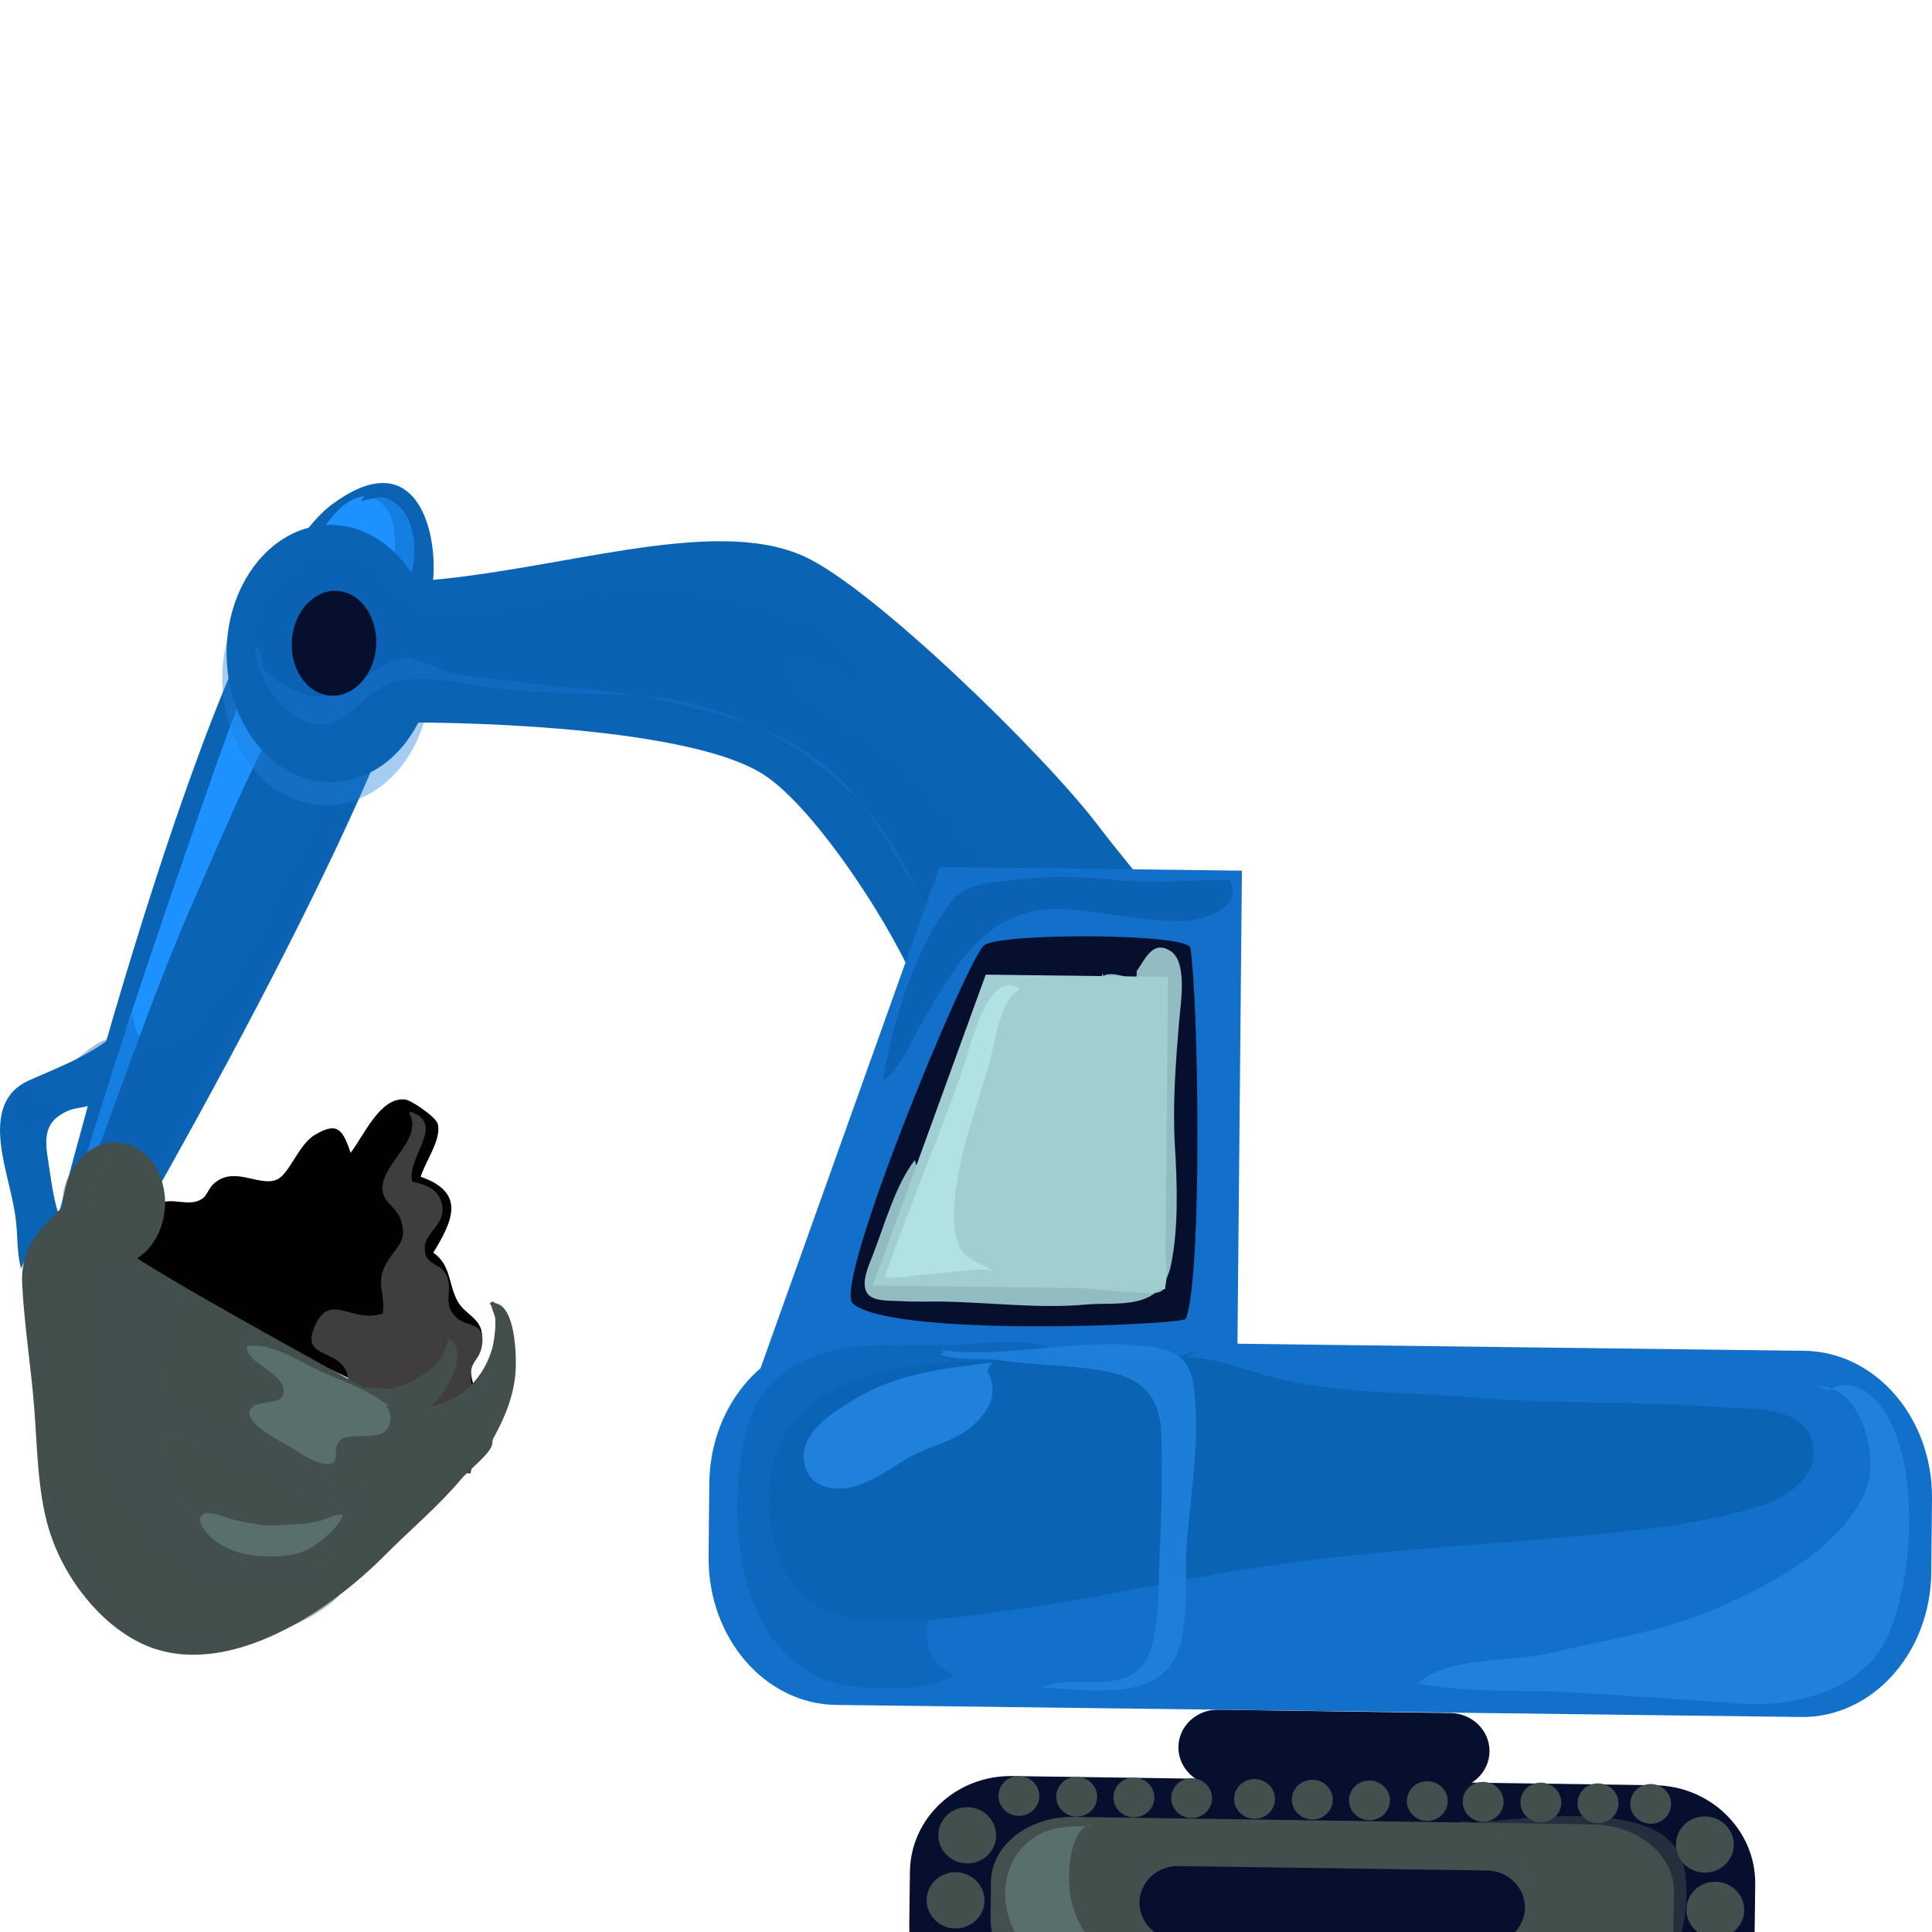
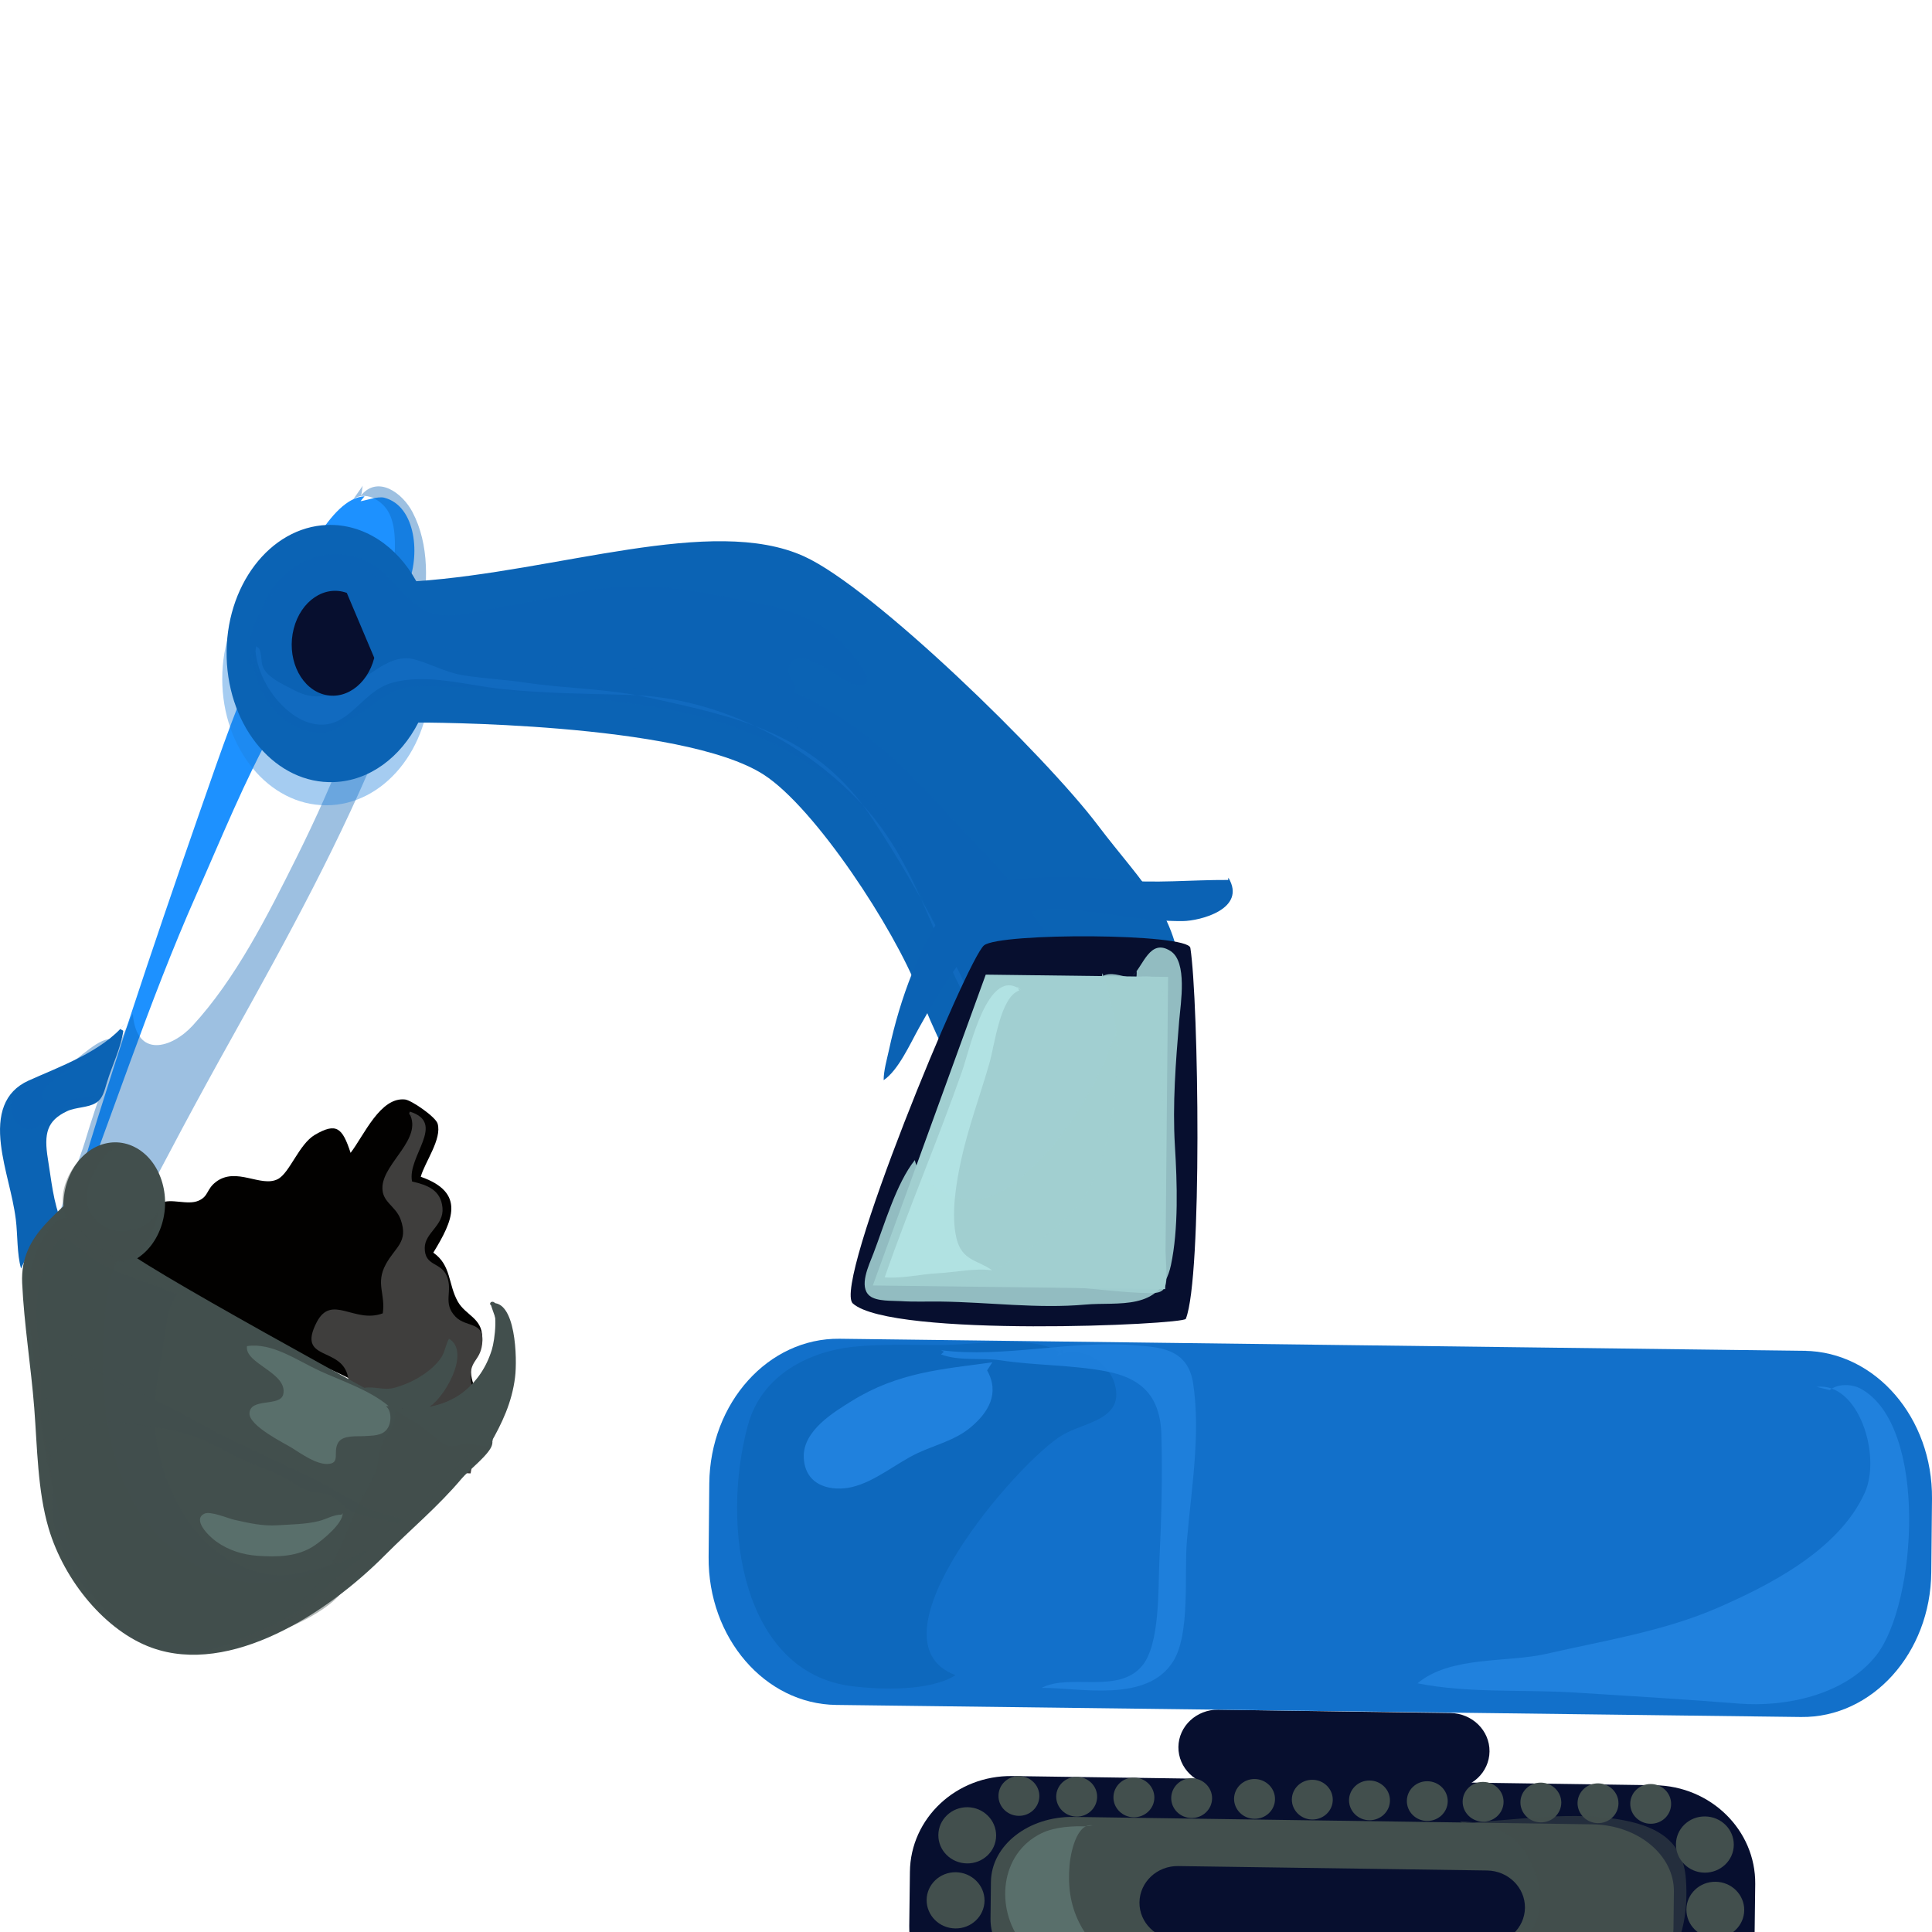
<svg xmlns="http://www.w3.org/2000/svg" width="32" height="32" viewBox="0 0 32 32" fill="none">
  <g clip-path="url(#clip0_192_11064)">
    <path d="M2.667 19.927C2.827 19.841 3.104 19.967 3.287 19.888C3.459 19.814 3.415 19.699 3.578 19.575C3.914 19.321 4.32 19.672 4.599 19.531C4.797 19.432 4.951 18.951 5.216 18.796C5.573 18.588 5.671 18.679 5.807 19.095C6.032 18.8 6.299 18.166 6.709 18.211C6.816 18.223 7.215 18.499 7.248 18.61C7.324 18.865 7.035 19.25 6.969 19.491C7.721 19.754 7.498 20.222 7.177 20.748C7.476 20.956 7.421 21.269 7.582 21.557C7.711 21.787 7.984 21.828 7.987 22.149C7.988 22.284 7.811 22.48 7.801 22.657C7.791 22.849 7.854 22.924 7.885 23.084C7.937 23.363 8 23.622 7.868 23.897C7.664 23.888 7.33 23.658 7.118 23.563C6.784 23.413 6.461 23.22 6.155 23.035C5.555 22.672 4.87 22.448 4.241 22.138C3.625 21.835 2.982 21.551 2.413 21.145C2.171 20.972 2.003 20.858 2.012 20.511C2.018 20.252 2.167 19.872 2.449 19.888L2.667 19.927Z" fill="#020100" />
    <path d="M6.783 18.446C7.002 18.861 6.364 19.252 6.335 19.647C6.315 19.912 6.551 19.964 6.636 20.199C6.77 20.574 6.545 20.654 6.39 20.941C6.217 21.261 6.388 21.43 6.34 21.753C5.868 21.929 5.49 21.42 5.243 21.905C4.912 22.553 5.659 22.294 5.763 22.803C5.807 23.017 5.639 23.035 5.762 23.241C5.868 23.419 6.277 23.538 6.445 23.639C6.816 23.865 7.362 24.407 7.795 24.404C7.831 24.148 7.972 23.96 7.984 23.7C7.997 23.408 7.839 23.166 7.803 22.89C7.757 22.525 7.948 22.562 7.986 22.266C8.035 21.875 7.727 21.998 7.545 21.809C7.324 21.579 7.506 21.391 7.401 21.136C7.303 20.897 7.033 20.98 7.035 20.668C7.037 20.415 7.355 20.3 7.329 20.005C7.302 19.709 7.08 19.628 6.825 19.569C6.74 19.151 7.399 18.603 6.789 18.412C6.755 18.479 6.811 18.457 6.818 18.485L6.783 18.446Z" fill="#3F3E3D" />
    <path d="M2.071 16.954C1.692 17.421 0.972 17.672 0.471 17.899C0.064 18.084 -0.045 18.465 0.016 18.962C0.067 19.384 0.209 19.78 0.262 20.198C0.294 20.453 0.279 20.77 0.349 21.011C0.423 20.832 0.538 20.651 0.66 20.512C0.767 20.389 0.925 20.352 1.02 20.232C0.884 19.936 0.848 19.525 0.793 19.195C0.725 18.775 0.777 18.562 1.11 18.405C1.254 18.337 1.458 18.349 1.589 18.267C1.7 18.199 1.724 18.083 1.772 17.926C1.854 17.654 2.001 17.36 2.042 17.075C2.027 17.06 2.008 17.056 1.992 17.043L2.071 16.954Z" fill="#0B63B4" />
-     <path d="M1.619 21.422L0.764 20.934C0.764 20.934 3.468 9.901 5.476 8.373C6.89 7.299 7.264 8.802 7.169 9.648C6.84 12.605 1.619 21.422 1.619 21.422Z" fill="#0B63B4" />
    <path d="M6.038 8.22C5.463 8.25 4.96 9.443 4.713 9.933C4.275 10.801 3.905 11.749 3.577 12.681C2.795 14.911 2.042 17.102 1.358 19.367C1.263 19.683 1.175 20.018 1.132 20.351C1.851 18.514 2.457 16.61 3.256 14.809C3.668 13.88 4.056 12.917 4.544 12.038C4.814 11.553 5.136 10.895 5.552 10.57C5.785 10.39 6.033 10.449 6.275 10.316C6.489 10.198 6.637 9.943 6.747 9.7C6.965 9.222 6.899 8.382 6.363 8.243C6.256 8.216 6.033 8.297 5.972 8.301L6.038 8.22Z" fill="#1D91FF" />
    <path opacity="0.4" d="M5.85 8.272C6.038 8.125 6.321 8.276 6.435 8.482C6.663 8.889 6.467 9.745 6.383 10.17C6.103 11.577 5.532 12.956 4.915 14.196C4.426 15.177 3.904 16.211 3.192 16.986C2.852 17.357 2.258 17.545 2.2 16.791C1.883 17.463 1.617 18.212 1.4 18.932C1.246 19.44 0.812 20.284 0.904 20.832C0.948 21.099 1.215 21.273 1.452 21.216C1.815 21.128 2.058 20.53 2.23 20.194C2.751 19.18 3.291 18.17 3.845 17.18C4.755 15.543 5.658 13.908 6.374 12.128C6.777 11.123 7.39 9.553 6.834 8.485C6.666 8.162 6.254 7.862 5.973 8.214C6.005 8.155 5.99 8.103 6.009 8.044L5.85 8.272Z" fill="#0B63B4" />
    <path d="M2.23 20.194C1.756 21.062 1.993 20.408 1.908 20.352C1.809 20.287 2.188 19.341 2.069 19.265C1.768 19.069 1.634 19.308 1.453 19.55C1.046 20.093 0.328 20.399 0.367 21.251C0.399 21.937 0.513 22.63 0.567 23.318C0.618 23.974 0.621 24.691 0.806 25.316C1.066 26.19 1.752 27.016 2.512 27.291C3.818 27.763 5.426 26.718 6.38 25.755C6.804 25.328 7.259 24.952 7.651 24.485C7.758 24.358 8.108 24.089 8.149 23.934C8.226 23.647 7.668 23.897 7.467 23.782C6.374 23.162 2.156 20.889 1.973 20.617L2.23 20.194Z" fill="#424F4D" />
    <path d="M2.648 20.372C2.443 20.882 1.938 21.103 1.522 20.865C1.104 20.626 0.932 20.019 1.138 19.508C1.342 18.999 1.846 18.778 2.264 19.017C2.681 19.255 2.853 19.862 2.648 20.372Z" fill="#424F4D" />
    <path opacity="0.4" d="M2.042 19.023C1.842 18.892 1.573 19.362 1.506 19.528C1.346 19.922 1.477 20.2 1.81 20.352C2.082 20.477 2.644 20.31 2.66 19.872C2.588 20.382 2.361 20.987 1.841 20.887C1.481 20.818 1.08 20.38 1.04 19.938C0.992 19.4 1.586 18.758 2.019 18.995C2.035 18.978 2.019 18.974 2.014 18.954L2.042 19.023Z" fill="#424F4D" />
    <path opacity="0.4" d="M1.922 20.907C1.73 21.388 1.708 22.038 1.703 22.563C1.697 23.338 1.822 24.157 2.178 24.815C2.694 25.765 3.641 26.326 4.584 26.205C5.251 26.119 5.79 25.743 6.374 25.385C6.599 25.247 6.796 25.043 6.997 24.859C7.186 24.686 7.375 24.505 7.551 24.311C7.647 24.205 7.736 24.096 7.843 24.003C7.788 24.114 7.679 24.205 7.598 24.285C7.454 24.428 7.222 24.515 7.184 24.734C7.132 25.034 5.959 26.018 5.623 26.417C5.299 26.802 3.973 27.483 2.584 27.218C0.936 26.904 0.641 23.317 0.596 22.873C0.559 22.502 0.517 22.133 0.475 21.763C0.43 21.368 0.487 20.92 0.673 20.577C0.774 20.389 1.023 20.031 1.205 20.227C1.352 20.386 1.478 20.543 1.653 20.66C1.774 20.74 1.873 20.847 2.019 20.827C2 20.814 1.982 20.814 1.961 20.809L1.922 20.907Z" fill="#424F4D" />
    <path opacity="0.4" d="M6.517 23.306C6.586 23.416 6.52 23.58 6.467 23.679C6.417 23.769 6.358 23.832 6.321 23.934C6.28 24.047 6.275 24.163 6.246 24.281C6.186 24.532 6.038 24.718 5.929 24.938C5.828 25.139 5.757 25.36 5.662 25.566C5.51 25.898 5.303 26.236 5.049 26.463C4.853 26.637 4.624 26.748 4.431 26.922C4.634 26.974 4.944 26.72 5.121 26.617C5.358 26.479 5.599 26.366 5.824 26.203C6.2 25.931 6.531 25.597 6.86 25.256C7.116 24.99 7.39 24.741 7.641 24.47C7.737 24.366 7.833 24.262 7.936 24.167C7.988 24.119 8.125 24.019 8.109 23.924C8.066 23.68 7.743 23.892 7.638 23.904C7.499 23.919 7.353 23.776 7.226 23.712C6.98 23.588 6.749 23.421 6.499 23.299C6.492 23.325 6.507 23.319 6.518 23.334V23.306H6.517Z" fill="#424F4D" />
    <path opacity="0.3" d="M2.975 21.39C2.784 21.596 2.76 21.916 2.72 22.199C2.656 22.641 2.542 23.08 2.562 23.532C2.595 24.284 2.936 25.09 3.429 25.556C3.817 25.923 4.392 26.166 4.884 26.067C5.279 25.988 5.711 25.894 6.068 25.671C6.022 25.806 5.83 25.915 5.737 25.996C5.539 26.17 5.344 26.351 5.146 26.523C4.86 26.772 4.525 26.914 4.197 27.059C3.772 27.249 3.288 27.453 2.827 27.36C2.54 27.302 2.154 27.161 1.927 26.939C1.824 26.838 1.751 26.692 1.658 26.579C1.538 26.429 1.388 26.319 1.291 26.141C1.134 25.852 0.911 25.476 0.869 25.133C0.849 24.965 0.872 24.789 0.861 24.62C0.844 24.329 0.787 24.036 0.721 23.756C0.658 23.485 0.674 23.218 0.678 22.939C0.683 22.615 0.644 22.314 0.612 21.995C0.568 21.537 0.656 21.106 0.853 20.709C0.946 20.522 1.049 20.444 1.206 20.583C1.432 20.78 1.641 20.931 1.907 21.046C2.127 21.142 2.354 21.216 2.579 21.294C2.662 21.322 2.739 21.361 2.821 21.392C2.858 21.406 2.967 21.452 2.948 21.401L2.975 21.39Z" fill="#424F4D" />
    <path opacity="0.3" d="M0.799 22.285C1.091 22.363 1.397 22.59 1.666 22.741C2.007 22.931 2.358 23.089 2.707 23.256C3.089 23.439 3.456 23.664 3.838 23.848C4.266 24.055 4.697 24.252 5.128 24.455C5.509 24.634 5.852 24.896 6.244 25.04C6.349 25.078 6.447 25.105 6.553 25.13C6.583 25.137 6.664 25.137 6.658 25.193C6.651 25.281 6.424 25.19 6.386 25.181C6.173 25.129 5.918 25.118 5.735 24.976C5.646 24.907 5.569 24.823 5.475 24.77C5.388 24.721 5.324 24.734 5.232 24.724C4.988 24.696 4.756 24.474 4.523 24.386C4.22 24.269 3.927 24.152 3.64 23.987C3.312 23.798 2.962 23.701 2.603 23.647C2.266 23.596 1.867 23.505 1.529 23.579C1.316 23.625 0.848 23.898 0.868 24.219C0.801 24.112 0.825 23.819 0.816 23.687C0.802 23.481 0.795 23.271 0.761 23.07C0.737 22.936 0.82 22.34 0.7 22.282L0.799 22.285Z" fill="#424F4D" />
    <path opacity="0.4" d="M1.878 17.216C1.658 17.153 1.299 17.553 1.091 17.663C0.846 17.792 0.489 17.853 0.292 18.07C0.014 18.375 0.309 18.846 0.635 18.658C0.773 18.58 0.888 18.455 1.028 18.379C1.202 18.28 1.403 18.276 1.564 18.157C1.416 18.144 0.318 18.439 0.823 17.942C1.128 17.642 1.577 17.541 1.858 17.212C1.837 17.3 1.81 17.248 1.77 17.261L1.878 17.216Z" fill="#0B63B4" />
    <path d="M2.195 20.006C2.11 20.219 1.897 20.309 1.718 20.207C1.539 20.106 1.464 19.851 1.551 19.637C1.636 19.424 1.849 19.333 2.028 19.435C2.207 19.537 2.282 19.792 2.195 20.006Z" fill="#424F4D" />
    <path d="M6.663 23.303C7.178 23.39 7.742 23.169 8.05 22.641C8.151 22.468 8.238 22.265 8.24 22.052C8.241 21.863 8.166 21.745 8.124 21.587C8.548 21.506 8.569 22.516 8.531 22.811C8.48 23.231 8.312 23.579 8.12 23.914C8.034 23.8 7.834 23.853 7.713 23.859C7.549 23.867 7.467 23.843 7.316 23.756C7.061 23.611 6.865 23.405 6.608 23.276C6.603 23.323 6.625 23.342 6.651 23.376L6.663 23.303Z" fill="#424F4D" />
    <path d="M8.114 21.602C8.261 21.674 8.197 22.194 8.146 22.357C8.054 22.652 7.899 22.873 7.684 23.05C7.359 23.317 6.86 23.38 6.484 23.305C6.623 23.423 6.786 23.5 6.941 23.6C7.083 23.693 7.214 23.827 7.352 23.916C7.505 24.016 7.638 23.881 7.807 23.912C7.909 23.931 8.111 24.023 8.164 23.845C7.997 23.706 7.704 23.76 7.507 23.663C7.534 23.556 7.664 23.522 7.736 23.462C7.838 23.378 7.932 23.27 7.997 23.144C8.09 22.967 8.183 22.729 8.243 22.532C8.282 22.404 8.328 21.468 8.128 21.569L8.114 21.602Z" fill="#424F4D" />
    <path d="M6.038 22.987C6.194 22.958 6.36 23.033 6.527 22.987C6.698 22.942 6.878 22.862 7.03 22.755C7.134 22.682 7.239 22.592 7.312 22.478C7.374 22.379 7.38 22.274 7.437 22.174C7.817 22.399 7.326 23.217 7.075 23.32C6.718 23.466 6.253 23.171 5.957 22.944C5.949 22.957 5.946 22.973 5.937 22.988L6.038 22.987Z" fill="#424F4D" />
    <path opacity="0.6" d="M6.437 23.289C6.12 23.022 5.662 22.874 5.3 22.708C4.924 22.535 4.506 22.232 4.091 22.296C4.046 22.588 4.773 22.736 4.691 23.096C4.642 23.304 4.145 23.147 4.132 23.407C4.122 23.619 4.712 23.904 4.84 23.985C4.996 24.084 5.233 24.25 5.416 24.248C5.655 24.246 5.503 24.053 5.604 23.89C5.684 23.765 5.919 23.795 6.044 23.786C6.162 23.777 6.326 23.787 6.412 23.669C6.486 23.57 6.491 23.365 6.392 23.292L6.437 23.289Z" fill="#69847F" />
    <path opacity="0.6" d="M5.656 25.088C5.526 25.084 5.403 25.165 5.275 25.195C5.057 25.248 4.826 25.248 4.602 25.263C4.353 25.28 4.128 25.228 3.883 25.173C3.777 25.15 3.486 25.022 3.384 25.072C3.184 25.169 3.451 25.439 3.581 25.532C3.791 25.683 4.03 25.752 4.267 25.769C4.586 25.791 4.935 25.788 5.215 25.595C5.348 25.503 5.679 25.235 5.676 25.063L5.656 25.088Z" fill="#69847F" />
    <path opacity="0.4" d="M7.126 11.244C7.126 12.401 6.354 13.338 5.403 13.338C4.452 13.338 3.681 12.401 3.681 11.244C3.681 10.088 4.452 9.151 5.403 9.151C6.354 9.151 7.126 10.088 7.126 11.244Z" fill="#2081DD" />
    <path d="M18.181 13.665C17.31 12.513 14.466 9.734 13.316 9.214C11.791 8.524 9.241 9.466 6.895 9.627C6.575 9.046 6.027 8.673 5.418 8.695C4.468 8.731 3.723 9.713 3.754 10.889C3.786 12.065 4.58 12.99 5.531 12.954C6.121 12.933 6.634 12.543 6.929 11.968C6.929 11.968 11.294 11.956 12.65 12.831C13.505 13.383 14.816 15.392 15.21 16.413C15.71 17.715 16.519 19.211 17.479 19.175C18.53 19.136 19.622 17.895 19.584 16.452C19.549 15.136 18.94 14.669 18.181 13.665Z" fill="#0B63B4" />
    <path opacity="0.3" d="M4.147 10.796C4.364 11.2 4.34 11.519 4.729 11.807C5.084 12.069 5.484 12.122 5.864 11.887C6.263 11.64 6.463 11.374 6.947 11.37C7.496 11.365 8.072 11.411 8.62 11.463C10.565 11.648 12.422 11.71 14.039 13.147C15.286 14.256 15.684 16.063 16.599 17.482C16.943 18.015 17.34 18.399 17.915 18.117C18.163 17.996 18.418 17.794 18.583 17.547C18.766 17.273 19.072 16.55 18.791 16.266C18.338 16.712 17.834 16.078 17.514 15.696C17.196 15.314 16.954 14.852 16.629 14.479C16.308 14.11 15.96 13.775 15.634 13.413C14.685 12.362 13.662 11.498 12.383 11.223C10.719 10.866 9.008 11.308 7.362 10.711C6.902 10.543 6.819 10.167 6.504 9.798C6.234 9.482 5.833 9.291 5.468 9.291C4.901 9.292 3.86 10.263 4.212 11.034C4.176 10.994 4.147 11.009 4.106 10.982L4.147 10.796Z" fill="#0B63B4" />
    <path opacity="0.3" d="M4.19 10.788C4.158 11.44 4.646 12.066 5.193 12.131C5.549 12.172 5.743 11.981 5.992 11.71C6.301 11.371 6.508 11.321 6.928 11.343C8.525 11.429 10.243 11.172 11.781 11.765C12.522 12.051 13.225 12.303 13.875 12.824C14.082 12.988 14.29 13.177 14.466 13.383C14.659 13.609 14.846 14.072 15.101 14.153C14.761 13.333 14.065 12.682 13.429 12.212C13.132 11.992 13.037 11.983 13.063 11.594C13.069 11.514 13.174 11.469 13.177 11.391C13.181 11.294 13.043 11.195 13.061 11.101C13.164 10.577 13.893 11.272 14.125 11.33C14.669 11.465 14.145 10.842 13.945 10.642C13.358 10.053 12.575 10.006 11.851 9.852C11.091 9.691 10.307 9.658 9.541 9.815C8.916 9.942 8.298 10.055 7.672 10.168C7.048 10.282 6.853 9.996 6.405 9.534C5.629 8.728 4.194 9.366 4.255 10.669C4.263 10.834 4.259 10.949 4.329 11.102C4.309 11.129 4.282 11.132 4.25 11.112L4.19 10.788Z" fill="#0B63B4" />
    <path opacity="0.3" d="M4.232 10.781C4.272 11.301 4.705 11.854 5.132 11.974C5.761 12.15 5.952 11.465 6.488 11.311C7.062 11.146 7.73 11.352 8.314 11.412C9.029 11.487 9.725 11.49 10.436 11.51C11.808 11.549 13.234 12.217 14.255 13.296C15.099 14.185 15.374 15.3 15.937 16.423C16.173 16.892 16.853 18.463 17.464 18.004C17.087 17.732 16.734 17.658 16.444 17.177C16.151 16.691 15.916 16.142 15.652 15.63C15.276 14.898 14.873 14.201 14.433 13.536C13.5 12.125 12.153 11.868 10.754 11.556C10.066 11.403 9.382 11.408 8.684 11.304C8.344 11.253 8.008 11.239 7.667 11.184C7.374 11.136 7.13 10.991 6.855 10.919C6.389 10.799 5.991 11.374 5.526 11.495C5.245 11.567 5.074 11.543 4.823 11.406C4.698 11.338 4.47 11.24 4.377 11.09C4.307 10.977 4.349 10.86 4.293 10.743C4.276 10.73 4.26 10.715 4.244 10.702L4.232 10.781Z" fill="#1E7ED9" />
-     <path d="M6.199 10.896C6.081 11.357 5.688 11.622 5.319 11.489C4.95 11.355 4.747 10.873 4.865 10.413C4.983 9.952 5.376 9.687 5.744 9.82C6.112 9.954 6.315 10.436 6.199 10.896Z" fill="#070F2F" />
+     <path d="M6.199 10.896C6.081 11.357 5.688 11.622 5.319 11.489C4.95 11.355 4.747 10.873 4.865 10.413C4.983 9.952 5.376 9.687 5.744 9.82Z" fill="#070F2F" />
    <path d="M29.061 32.102C29.051 32.993 28.29 33.705 27.362 33.691L16.723 33.539C15.795 33.525 15.051 32.792 15.06 31.901L15.071 31.005C15.08 30.114 15.841 29.403 16.768 29.417L27.409 29.569C28.337 29.582 29.081 30.315 29.072 31.205L29.061 32.102Z" fill="#070F2F" />
    <path d="M24.671 29.01C24.667 29.356 24.372 29.633 24.011 29.628L20.166 29.573C19.805 29.567 19.515 29.282 19.518 28.936C19.522 28.59 19.819 28.313 20.179 28.318L24.025 28.373C24.385 28.379 24.675 28.663 24.671 29.01Z" fill="#070F2F" />
    <path d="M27.718 31.938C27.712 32.542 27.098 33.024 26.349 33.013L17.752 32.89C17.002 32.879 16.399 32.381 16.406 31.776L16.413 31.169C16.42 30.565 17.032 30.083 17.783 30.094L26.38 30.217C27.129 30.228 27.731 30.726 27.725 31.331L27.718 31.938Z" fill="#424F4D" />
    <path d="M25.258 31.6C25.253 31.936 24.967 32.205 24.616 32.2L19.501 32.127C19.151 32.121 18.869 31.845 18.873 31.509C18.878 31.172 19.165 30.903 19.514 30.908L24.63 30.981C24.981 30.986 25.262 31.263 25.258 31.6Z" fill="#070F2F" />
    <path d="M16.499 30.405C16.497 30.662 16.28 30.867 16.017 30.864C15.752 30.861 15.539 30.65 15.542 30.393C15.544 30.136 15.761 29.93 16.026 29.933C16.289 29.936 16.501 30.148 16.499 30.405Z" fill="#424F4D" />
    <path d="M16.307 31.481C16.304 31.739 16.087 31.945 15.823 31.941C15.558 31.938 15.346 31.726 15.348 31.469C15.35 31.213 15.567 31.007 15.831 31.01C16.096 31.014 16.308 31.225 16.307 31.481Z" fill="#424F4D" />
    <path d="M27.759 30.546C27.757 30.802 27.969 31.014 28.233 31.017C28.497 31.02 28.715 30.814 28.717 30.558C28.72 30.3 28.507 30.089 28.242 30.086C27.978 30.082 27.761 30.288 27.759 30.546Z" fill="#424F4D" />
    <path d="M27.932 31.627C27.93 31.884 28.142 32.096 28.407 32.099C28.671 32.102 28.887 31.896 28.89 31.639C28.892 31.382 28.68 31.171 28.416 31.168C28.151 31.164 27.934 31.37 27.932 31.627Z" fill="#424F4D" />
    <path d="M17.215 29.751C17.213 29.933 17.06 30.079 16.873 30.076C16.686 30.074 16.535 29.924 16.538 29.743C16.539 29.561 16.692 29.415 16.879 29.418C17.066 29.42 17.217 29.569 17.215 29.751Z" fill="#424F4D" />
    <path d="M18.172 29.763C18.17 29.945 18.017 30.091 17.831 30.089C17.644 30.086 17.493 29.937 17.494 29.755C17.496 29.574 17.649 29.428 17.836 29.43C18.023 29.432 18.174 29.581 18.172 29.763Z" fill="#424F4D" />
    <path d="M19.12 29.775C19.118 29.957 18.965 30.102 18.778 30.1C18.591 30.098 18.44 29.948 18.442 29.767C18.444 29.585 18.597 29.439 18.783 29.442C18.971 29.444 19.121 29.594 19.12 29.775Z" fill="#424F4D" />
    <path d="M20.076 29.787C20.074 29.969 19.921 30.115 19.734 30.112C19.547 30.11 19.397 29.96 19.399 29.779C19.401 29.597 19.554 29.451 19.74 29.453C19.927 29.456 20.077 29.605 20.076 29.787Z" fill="#424F4D" />
    <path d="M21.118 29.8C21.117 29.982 20.964 30.128 20.776 30.125C20.589 30.123 20.439 29.973 20.44 29.792C20.442 29.61 20.596 29.464 20.782 29.466C20.97 29.469 21.12 29.619 21.118 29.8Z" fill="#424F4D" />
    <path d="M22.075 29.812C22.073 29.994 21.921 30.139 21.733 30.137C21.546 30.135 21.396 29.985 21.397 29.804C21.399 29.622 21.552 29.476 21.74 29.479C21.927 29.481 22.076 29.63 22.075 29.812Z" fill="#424F4D" />
    <path d="M23.022 29.824C23.02 30.006 22.867 30.151 22.68 30.149C22.494 30.147 22.343 29.997 22.344 29.816C22.346 29.634 22.5 29.488 22.686 29.491C22.873 29.493 23.024 29.642 23.022 29.824Z" fill="#424F4D" />
    <path d="M23.979 29.836C23.977 30.017 23.824 30.163 23.637 30.161C23.45 30.159 23.3 30.009 23.302 29.828C23.303 29.646 23.456 29.5 23.643 29.503C23.83 29.505 23.981 29.654 23.979 29.836Z" fill="#424F4D" />
    <path d="M24.904 29.847C24.902 30.029 24.748 30.175 24.561 30.173C24.375 30.17 24.224 30.021 24.226 29.839C24.227 29.657 24.381 29.512 24.567 29.514C24.755 29.516 24.906 29.666 24.904 29.847Z" fill="#424F4D" />
    <path d="M25.86 29.859C25.858 30.041 25.705 30.187 25.519 30.184C25.331 30.182 25.181 30.032 25.183 29.85C25.184 29.669 25.337 29.523 25.524 29.526C25.711 29.528 25.861 29.678 25.86 29.859Z" fill="#424F4D" />
    <path d="M26.807 29.871C26.806 30.053 26.652 30.199 26.465 30.197C26.279 30.194 26.128 30.044 26.129 29.863C26.131 29.681 26.284 29.536 26.471 29.538C26.658 29.54 26.809 29.689 26.807 29.871Z" fill="#424F4D" />
    <path d="M27.679 29.882C27.677 30.064 27.525 30.21 27.338 30.207C27.151 30.205 27 30.056 27.002 29.873C27.004 29.692 27.157 29.547 27.344 29.549C27.531 29.551 27.681 29.7 27.679 29.882Z" fill="#424F4D" />
    <path opacity="0.5" d="M24.181 30.167C24.712 30.175 25.156 30.39 25.371 30.881C25.58 31.361 25.594 31.839 25.146 32.189C24.824 32.442 24.436 32.637 24.059 32.801C23.749 32.937 23.294 33.123 22.946 33.091C23.845 33.103 24.754 33.113 25.652 33.086C26.015 33.074 26.404 33.023 26.751 32.923C26.985 32.857 27.269 32.797 27.458 32.642C27.883 32.296 27.962 31.633 27.924 31.128C27.881 30.518 27.484 30.265 26.907 30.152C26.064 29.987 25.123 30.148 24.278 30.19C24.28 30.214 24.267 30.211 24.256 30.222L24.181 30.167Z" fill="#424F4D" />
    <path opacity="0.6" d="M18.095 30.234C17.826 30.189 17.728 30.721 17.715 30.893C17.687 31.23 17.723 31.539 17.875 31.845C18.126 32.349 18.483 32.438 18.923 32.719C18.279 32.701 17.347 32.715 16.923 32.173C16.486 31.613 16.555 30.701 17.253 30.363C17.366 30.308 17.504 30.279 17.628 30.263C17.696 30.255 17.764 30.252 17.834 30.249C17.863 30.247 18.038 30.252 17.964 30.251L18.095 30.234Z" fill="#69847F" />
-     <path d="M20.488 23.145L12.46 23.045L15.563 14.359L20.57 14.421L20.488 23.145Z" fill="#1270CA" />
    <path d="M31.988 26.042C31.976 27.38 31.01 28.453 29.831 28.439L13.849 28.239C12.67 28.224 11.725 27.127 11.737 25.789L11.748 24.571C11.761 23.233 12.727 22.16 13.906 22.174L29.887 22.374C31.066 22.389 32.012 23.486 32 24.824L31.988 26.042Z" fill="#1270CA" />
    <path d="M19.641 21.844C19.602 21.942 14.77 22.161 14.126 21.59C13.78 21.283 16.02 15.879 16.299 15.658C16.565 15.446 19.678 15.457 19.716 15.7C19.854 16.584 19.916 21.155 19.641 21.844Z" fill="#070F2F" />
    <path d="M19.299 21.352L14.457 21.291L16.327 16.143L19.347 16.181L19.299 21.352Z" fill="#A1CFD1" />
    <path opacity="0.9" d="M18.827 16.086C18.835 16.299 18.729 16.514 18.652 16.699C18.493 17.079 18.346 17.482 18.166 17.848C17.842 18.505 17.338 19.195 16.786 19.601C16.397 19.887 16.026 19.964 15.605 19.732C15.405 19.622 15.213 19.472 15.152 19.215C14.845 19.603 14.653 20.274 14.465 20.766C14.391 20.958 14.219 21.31 14.404 21.463C14.521 21.559 14.787 21.542 14.921 21.551C15.141 21.565 15.364 21.555 15.584 21.558C16.378 21.568 17.189 21.679 17.978 21.608C18.512 21.559 19.23 21.726 19.394 20.956C19.522 20.354 19.498 19.594 19.46 18.977C19.419 18.291 19.474 17.589 19.531 16.907C19.556 16.614 19.671 15.931 19.386 15.751C19.046 15.535 18.938 15.996 18.757 16.166L18.827 16.086Z" fill="#A1CFD1" />
    <path opacity="0.6" d="M16.881 16.407C16.568 16.511 16.475 17.303 16.389 17.606C16.233 18.15 16.033 18.682 15.914 19.239C15.834 19.613 15.751 20.119 15.841 20.505C15.931 20.887 16.193 20.866 16.434 21.041C16.156 20.999 15.819 21.074 15.537 21.089C15.24 21.104 14.954 21.179 14.653 21.157C15.046 20.027 15.535 18.883 15.937 17.738C16.064 17.374 16.365 15.971 16.915 16.401C16.894 16.38 16.872 16.36 16.848 16.346L16.881 16.407Z" fill="#BDEFEF" />
    <path opacity="0.9" d="M18.288 16.181C18.354 16.479 18.456 16.752 18.484 17.061C18.529 17.557 18.492 18.032 18.409 18.517C18.295 19.192 18.095 19.769 17.627 20.206C17.162 20.64 16.485 21.12 15.888 21.216C16.226 21.249 16.577 21.175 16.919 21.213C17.203 21.244 17.488 21.302 17.772 21.322C18.197 21.351 18.613 21.411 19.042 21.418C19.287 21.422 19.329 21.35 19.32 21.051C19.305 20.64 19.257 20.234 19.26 19.818C19.268 19.029 19.247 18.237 19.248 17.454C19.248 17.2 19.364 16.346 19.142 16.206C19.034 16.137 18.831 16.202 18.705 16.186C18.563 16.168 18.392 16.087 18.253 16.174C18.255 16.156 18.256 16.137 18.255 16.119L18.288 16.181Z" fill="#A1CFD1" />
-     <path d="M19.817 22.368C19.301 22.601 18.485 22.436 17.929 22.458C17.135 22.489 16.326 22.51 15.537 22.572C14.137 22.682 12.425 23.268 12.782 25.363C13.059 26.99 14.453 26.92 15.606 26.81C17.48 26.631 19.338 26.175 21.205 25.907C22.699 25.694 24.197 25.611 25.696 25.48C26.825 25.38 28.088 25.282 29.182 24.937C29.55 24.822 30.152 24.456 30.026 23.91C29.877 23.267 28.996 23.346 28.581 23.313C27.194 23.203 25.811 23.264 24.424 23.148C23.278 23.053 22.148 23.094 21.022 22.799C20.777 22.734 19.695 22.342 19.58 22.543L19.817 22.368Z" fill="#0B63B4" />
    <path d="M30.088 22.971C30.783 22.886 31.166 24.107 30.886 24.726C30.452 25.686 29.276 26.269 28.453 26.629C27.558 27.02 26.546 27.178 25.611 27.393C24.967 27.541 24.021 27.423 23.479 27.881C24.323 28.049 25.233 27.98 26.09 28.034C26.994 28.091 27.907 28.145 28.804 28.217C29.542 28.277 30.552 28.089 31.079 27.415C31.748 26.559 31.943 23.618 30.821 23.002C30.671 22.919 30.437 22.916 30.306 23.024L30.088 22.971Z" fill="#2081DD" />
    <path opacity="0.6" d="M17.609 22.437C17.173 22.089 16.174 22.273 15.655 22.277C15.152 22.281 14.614 22.255 14.128 22.307C13.42 22.384 12.617 22.761 12.388 23.605C11.925 25.309 12.309 27.703 14.107 27.928C14.583 27.988 15.404 28.015 15.827 27.746C14.295 27.173 16.866 24.195 17.605 23.764C17.959 23.557 18.627 23.512 18.465 22.929C18.351 22.519 17.829 22.251 17.505 22.473C17.52 22.42 17.549 22.379 17.592 22.349L17.609 22.437Z" fill="#0B62B4" />
    <path d="M16.436 22.564C15.603 22.68 14.88 22.725 14.104 23.207C13.822 23.383 13.291 23.695 13.313 24.145C13.337 24.63 13.791 24.706 14.112 24.63C14.499 24.539 14.841 24.236 15.203 24.066C15.492 23.931 15.818 23.857 16.075 23.643C16.37 23.397 16.563 23.079 16.35 22.698L16.436 22.564Z" fill="#2081DD" />
    <path opacity="0.9" d="M15.586 22.364C16.622 22.496 17.724 22.197 18.776 22.28C19.194 22.313 19.672 22.326 19.762 22.912C19.89 23.758 19.73 24.671 19.659 25.521C19.611 26.085 19.719 27.057 19.431 27.518C18.998 28.211 17.885 27.954 17.253 27.956C17.725 27.712 18.516 28.064 18.914 27.595C19.217 27.239 19.18 26.311 19.203 25.852C19.237 25.157 19.255 24.448 19.236 23.762C19.217 23.082 18.863 22.813 18.301 22.71C17.733 22.605 17.148 22.618 16.578 22.532C16.254 22.483 15.889 22.549 15.585 22.433C15.602 22.419 15.619 22.404 15.634 22.388L15.586 22.364Z" fill="#2081DD" />
    <path d="M20.342 14.575C19.736 14.571 19.124 14.637 18.514 14.575C17.946 14.518 17.409 14.502 16.849 14.57C16.458 14.617 15.991 14.604 15.722 14.975C15.236 15.646 14.907 16.541 14.725 17.387C14.69 17.548 14.636 17.731 14.636 17.891C14.879 17.728 15.072 17.293 15.222 17.024C15.421 16.668 15.616 16.33 15.851 16.005C16.338 15.332 16.909 15.001 17.68 15.061C18.312 15.109 18.949 15.263 19.592 15.256C19.874 15.253 20.657 15.057 20.346 14.537L20.342 14.575Z" fill="#0B62B4" />
  </g>
  <defs>
    <clipPath id="clip0_192_11064">
      <rect width="32" height="32" fill="white" />
    </clipPath>
  </defs>
</svg>